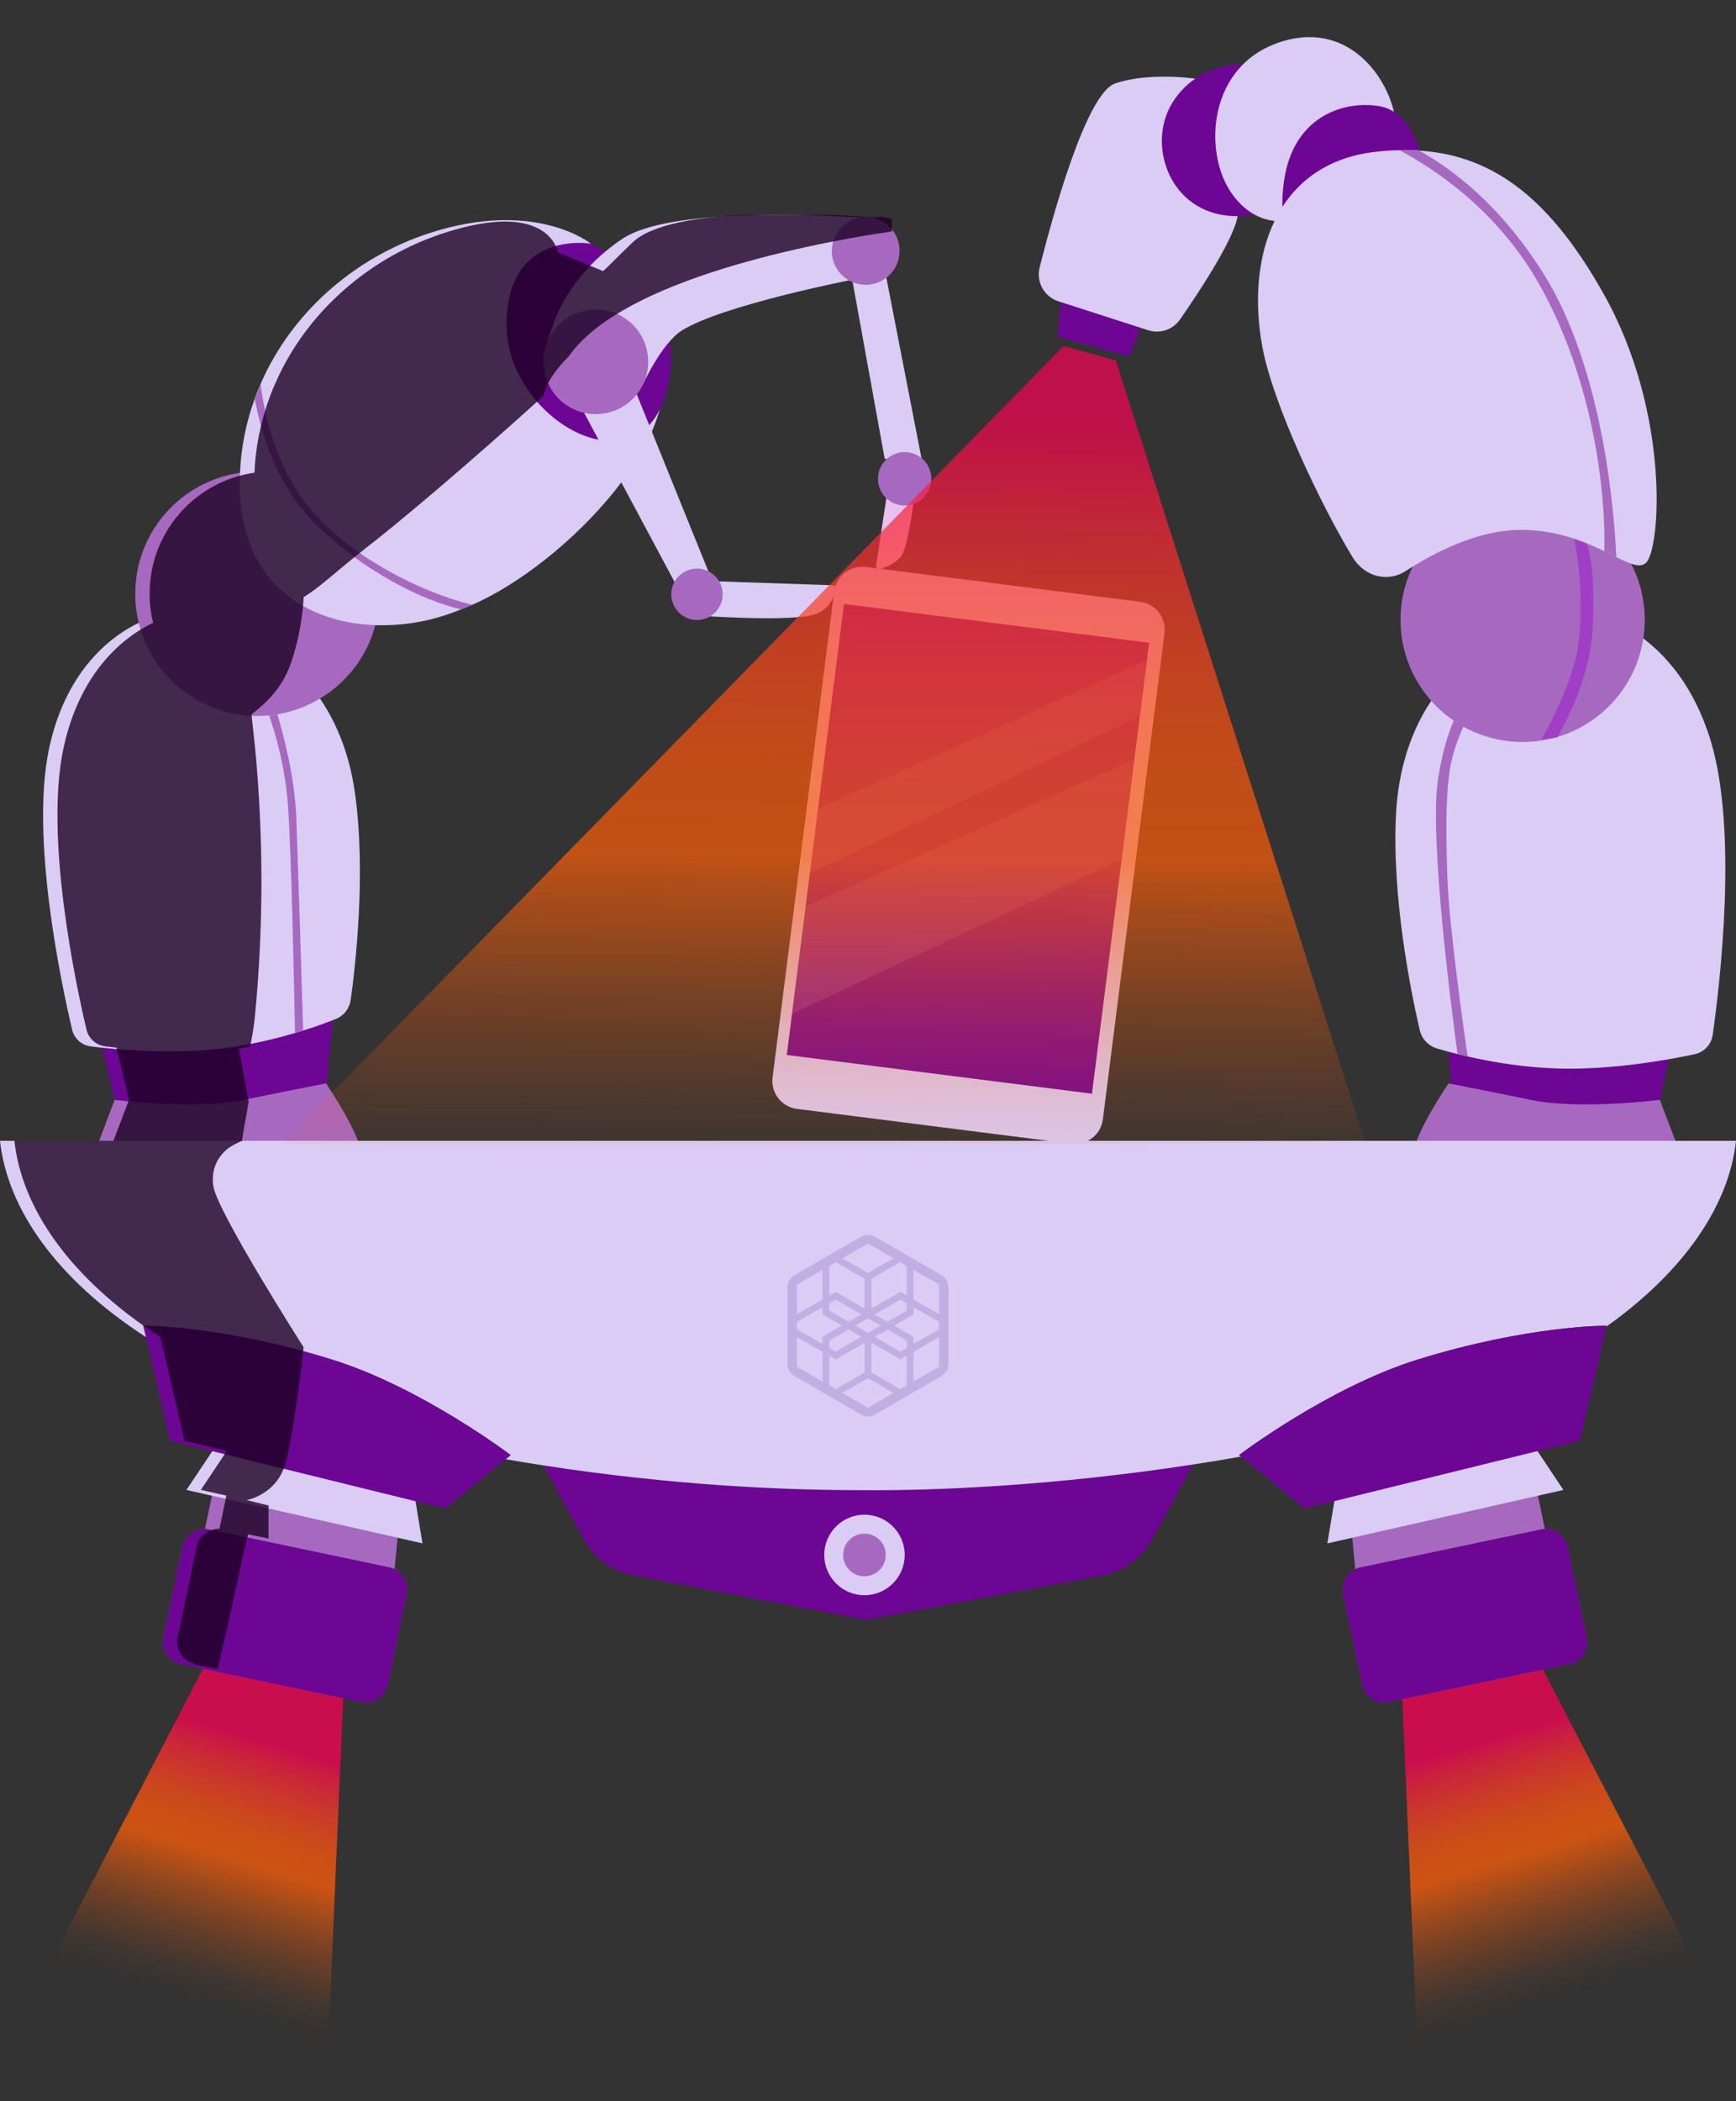
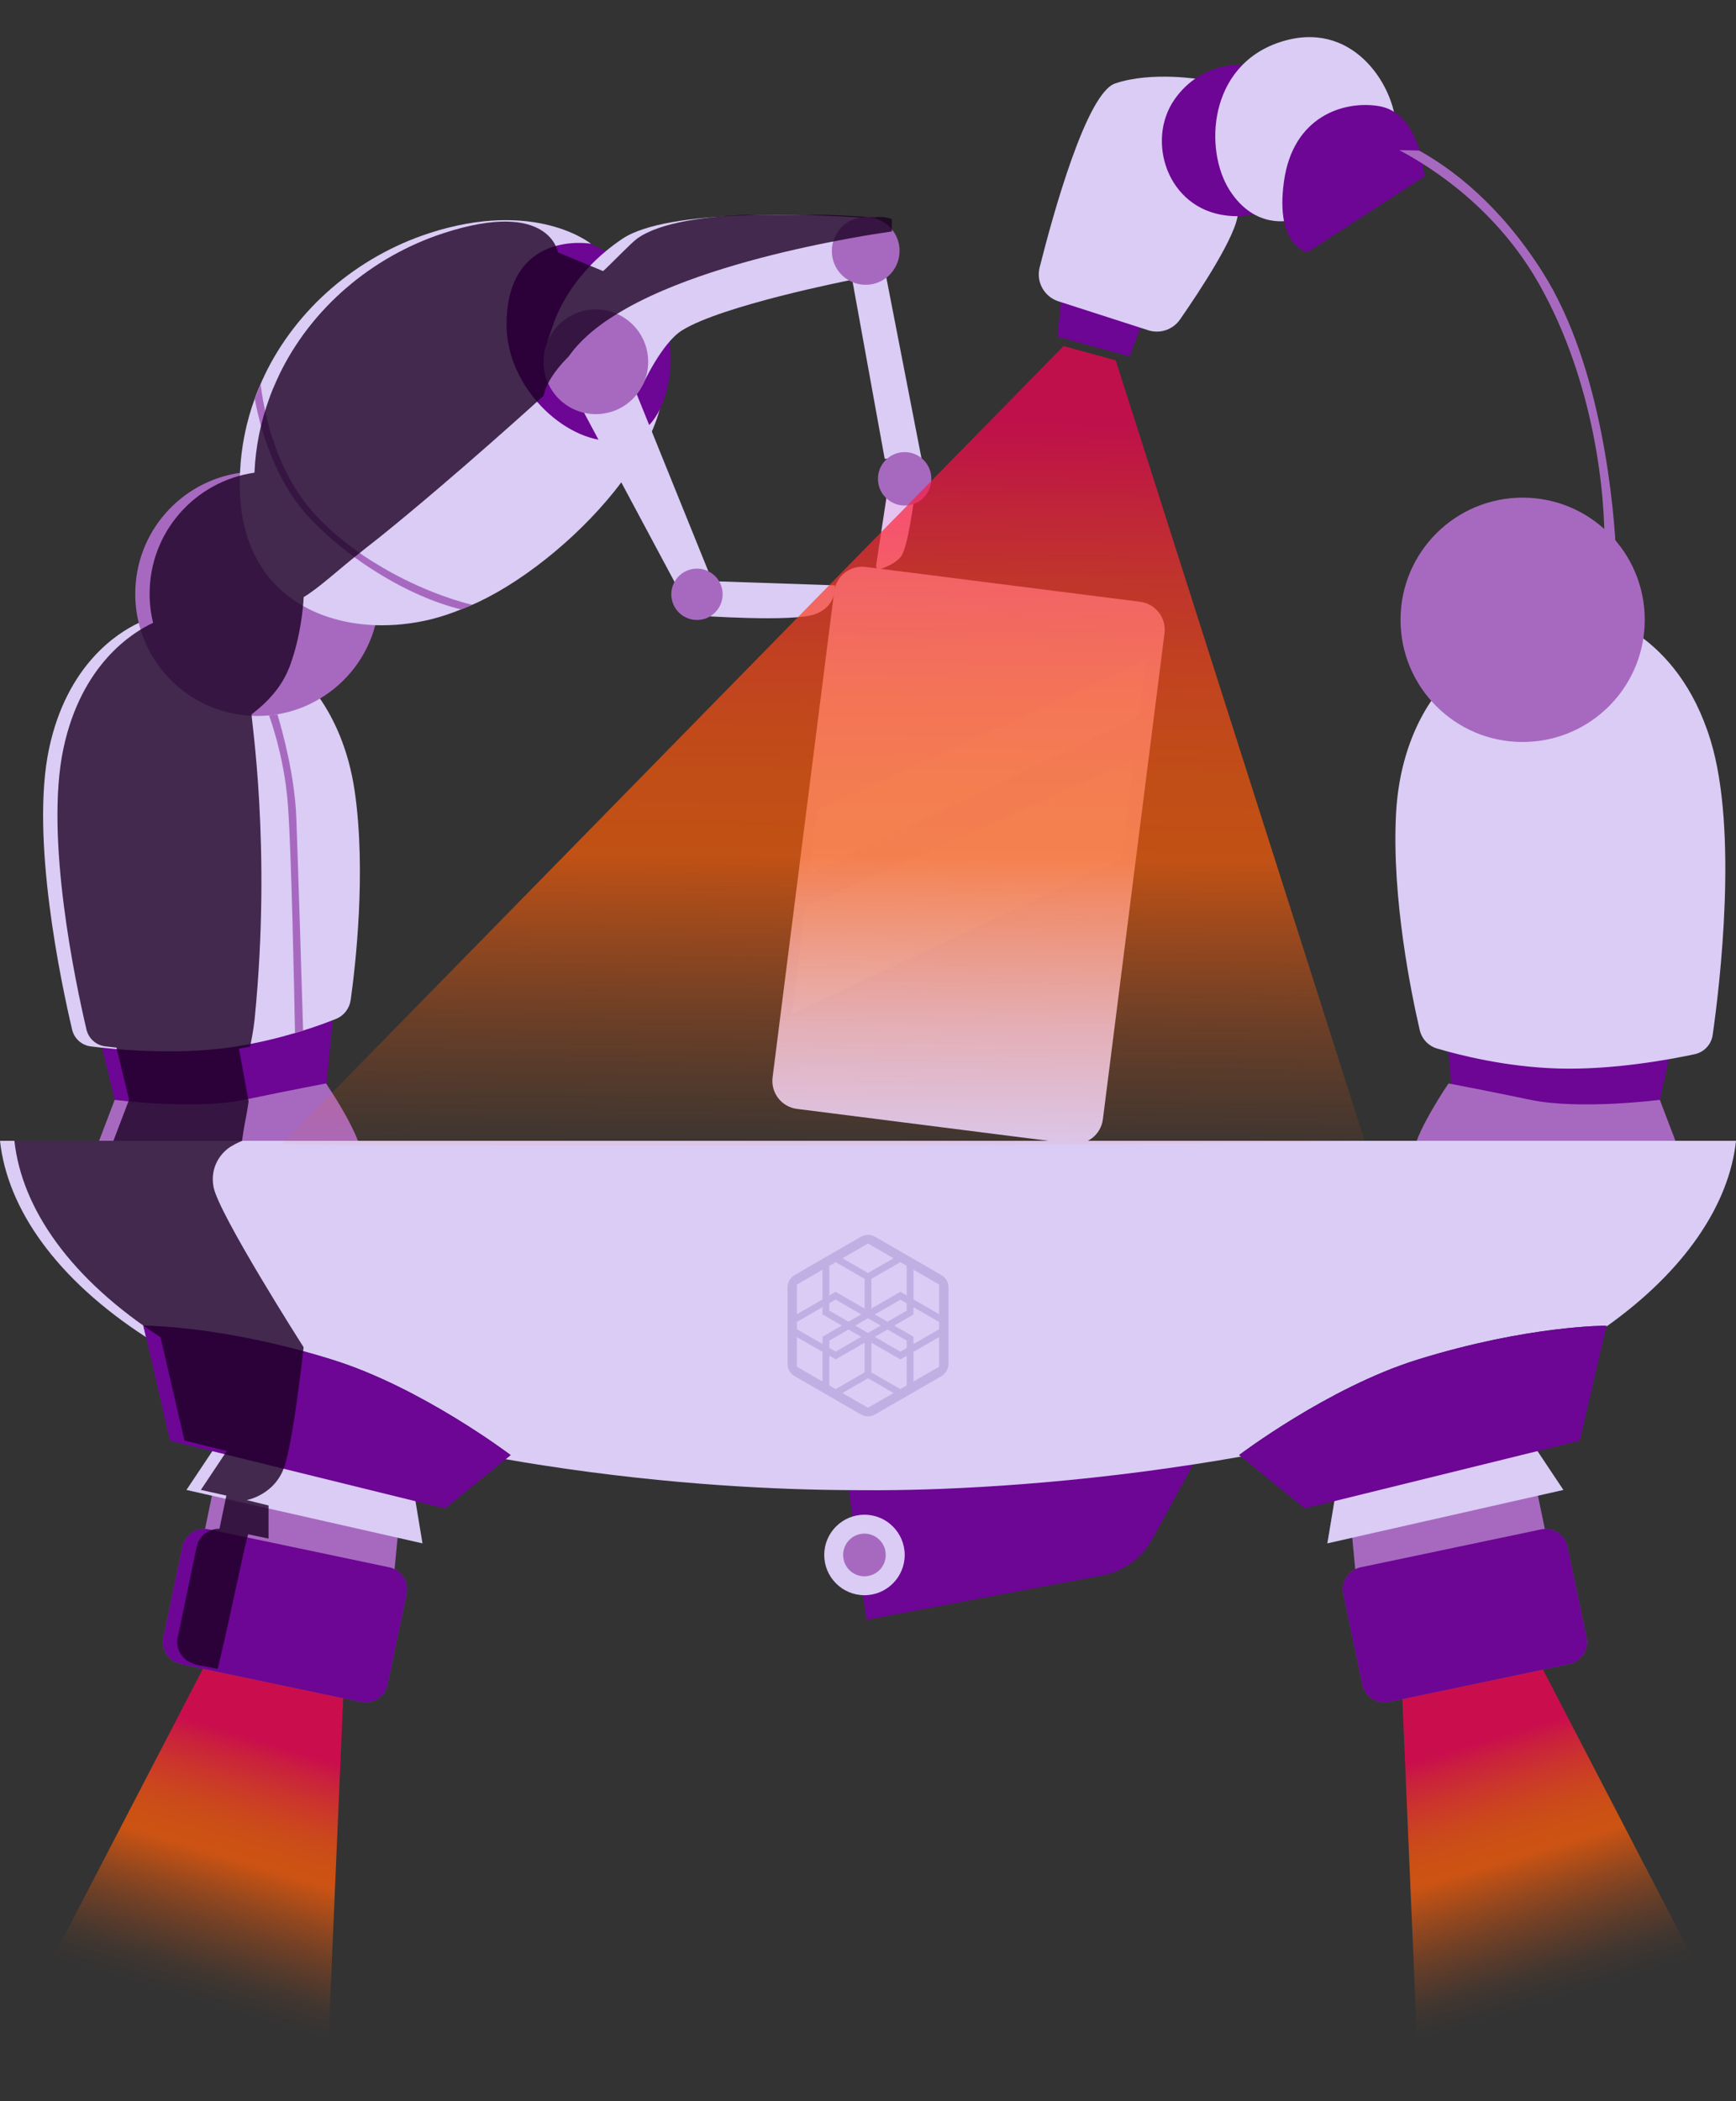
<svg xmlns="http://www.w3.org/2000/svg" xmlns:xlink="http://www.w3.org/1999/xlink" viewBox="0 0 358.98 434.27">
  <rect x="0" y="0" width="358.98" height="434.27" fill="#333333" stroke="none" />
  <defs>
    <style>.cls-1 {
        fill: none;
      }

      .cls-2 {
        fill: #4a5975;
      }

      .cls-3 {
        mix-blend-mode: multiply;
        opacity: .8;
      }

      .cls-4 {
        fill: #1c0023;
      }

      .cls-5 {
        fill: #c1afe4;
        fill-rule: evenodd;
      }

      .cls-6 {
        isolation: isolate;
      }

      .cls-7 {
        fill: #303a4d;
      }

      .cls-8 {
        clip-path: url(#clippath-1);
      }

      .cls-9 {
        clip-path: url(#clippath-3);
      }

      .cls-10 {
        clip-path: url(#clippath-4);
      }

      .cls-11 {
        clip-path: url(#clippath-2);
      }

      .cls-12 {
        clip-path: url(#clippath-7);
      }

      .cls-13 {
        clip-path: url(#clippath-6);
      }

      .cls-14 {
        clip-path: url(#clippath-5);
      }

      .cls-15 {
        fill: #daccf5;
      }

      .cls-16 {
        fill: #fff;
      }

      .cls-17 {
        fill: #e5c2ef;
      }

      .cls-18 {
        fill: #6d0595;
      }

      .cls-19 {
        fill: #a769bf;
      }

      .cls-20 {
        opacity: .11;
      }

      .cls-21 {
        fill: url(#Degradado_sin_nombre_30-2);
      }

      .cls-21, .cls-22 {
        opacity: .75;
      }

      .cls-23 {
        clip-path: url(#clippath);
      }

      .cls-24 {
        fill: #a03fc6;
      }

      .cls-22 {
        fill: url(#Degradado_sin_nombre_30);
      }

      .cls-25 {
        fill: url(#Degradado_sin_nombre_25);
        opacity: .7;
      }</style>
    <linearGradient id="Degradado_sin_nombre_30" data-name="Degradado sin nombre 30" x1="304.93" y1="360.41" x2="320.9" y2="413.54" gradientUnits="userSpaceOnUse">
      <stop offset="0" stop-color="#fc0156" />
      <stop offset=".06" stop-color="#fc1742" />
      <stop offset=".17" stop-color="#fd3629" />
      <stop offset=".27" stop-color="#fe4c16" />
      <stop offset=".36" stop-color="#fe590b" />
      <stop offset=".45" stop-color="#ff5e08" />
      <stop offset=".49" stop-color="#ff5e08" stop-opacity=".9" />
      <stop offset=".6" stop-color="#ff5e08" stop-opacity=".63" />
      <stop offset=".7" stop-color="#ff5e08" stop-opacity=".41" />
      <stop offset=".8" stop-color="#ff5e08" stop-opacity=".23" />
      <stop offset=".88" stop-color="#ff5e08" stop-opacity=".1" />
      <stop offset=".95" stop-color="#ff5e08" stop-opacity=".03" />
      <stop offset="1" stop-color="#ff5e08" stop-opacity="0" />
    </linearGradient>
    <linearGradient id="Degradado_sin_nombre_30-2" data-name="Degradado sin nombre 30" x1="586.13" y1="360.41" x2="602.1" y2="413.54" gradientTransform="translate(642.14) rotate(-180) scale(1 -1)" xlink:href="#Degradado_sin_nombre_30" />
    <clipPath id="clippath">
      <rect class="cls-1" x="0" width="358.98" height="434.27" />
    </clipPath>
    <clipPath id="clippath-1">
      <rect class="cls-1" x="0" y="25.68" width="358.98" height="408.59" />
    </clipPath>
    <clipPath id="clippath-2">
      <rect class="cls-1" x="0" y="25.68" width="358.98" height="408.59" />
    </clipPath>
    <clipPath id="clippath-3">
      <rect class="cls-1" x="167.31" y="136.41" width="69.73" height="44.23" />
    </clipPath>
    <clipPath id="clippath-4">
      <rect class="cls-1" x="163.81" y="157" width="70.68" height="52.52" />
    </clipPath>
    <clipPath id="clippath-5">
      <rect class="cls-1" x="0" y="4.51" width="358.98" height="429.76" />
    </clipPath>
    <clipPath id="clippath-6">
      <rect class="cls-1" x="0" y="25.68" width="358.98" height="408.59" />
    </clipPath>
    <clipPath id="clippath-7">
      <rect class="cls-1" x="0" y="44.41" width="184.42" height="300.49" />
    </clipPath>
    <linearGradient id="Degradado_sin_nombre_25" data-name="Degradado sin nombre 25" x1="172" y1="86.54" x2="170.12" y2="250.81" gradientUnits="userSpaceOnUse">
      <stop offset="0" stop-color="#fc0156" />
      <stop offset=".08" stop-color="#fc1742" />
      <stop offset=".2" stop-color="#fd3629" />
      <stop offset=".33" stop-color="#fe4c16" />
      <stop offset=".45" stop-color="#fe590b" />
      <stop offset=".55" stop-color="#ff5e08" />
      <stop offset=".59" stop-color="#ff5e08" stop-opacity=".87" />
      <stop offset=".68" stop-color="#ff5e08" stop-opacity=".61" />
      <stop offset=".76" stop-color="#ff5e08" stop-opacity=".39" />
      <stop offset=".84" stop-color="#ff5e08" stop-opacity=".22" />
      <stop offset=".9" stop-color="#ff5e08" stop-opacity=".1" />
      <stop offset=".96" stop-color="#ff5e08" stop-opacity=".03" />
      <stop offset="1" stop-color="#ff5e08" stop-opacity="0" />
    </linearGradient>
  </defs>
  <g class="cls-6">
    <g id="Layer_1" data-name="Layer 1">
      <g>
        <path class="cls-22" d="M299.24,306.89l54.71,105.34c2.12,7.79-60.08,22.58-60.4,21.6l-5.42-125.48,11.1-1.46Z" />
        <path class="cls-21" d="M61.7,306.89L6.99,412.23c-2.12,7.79,60.08,22.58,60.4,21.6l5.42-125.48-11.1-1.46Z" />
        <g class="cls-23">
          <polygon class="cls-18" points="69.11 207.37 68.78 210.85 67.52 224.08 67.41 225.19 56.38 230.28 47.93 231.34 39.41 232.41 23.71 227.31 21.11 216.55 20.74 215.01 49.66 210.45 60.89 208.66 62.53 208.41 69.11 207.37" />
          <polygon class="cls-18" points="345.77 215.66 342.88 229 327.59 234.53 311.07 232.22 300.32 226.7 298.67 207.37 345.77 215.66" />
          <g class="cls-8">
            <path class="cls-15" d="M72.51,206.66c-.25,1.79-1.41,3.29-3.08,3.94-.21.09-.42.18-.65.25-1.57.62-3.64,1.38-6.1,2.14l-1.68.51c-3.5,1.04-7.62,2.05-12.06,2.76-1.04.18-2.09.32-3.16.44-9.16,1.08-18.83.46-24.66-.16-.87-.09-1.64-.18-2.32-.27-1.91-.23-3.45-1.61-3.89-3.48-2.26-9.62-8.66-39.69-4.77-58.04,3.7-17.45,14.27-24.01,18.55-26.01,1.13-.51,1.82-.72,1.82-.72l26.57,9.23,3.98,1.38s2.37,1.8,5.11,5.75c2.78,4.05,5.92,10.36,7.2,19.29,2.37,16.58.14,35.89-.85,43" />
            <path class="cls-15" d="M330,127.02s16.79,3.4,23.71,25.95c5.75,18.75,1.91,50.68.45,60.91-.28,1.99-1.77,3.58-3.73,4-5.47,1.17-17.01,3.26-28.07,2.96-10.88-.3-20.57-2.77-25.2-4.14-1.8-.53-3.16-1.99-3.58-3.82-1.7-7.32-5.82-27.21-4.9-44.72.98-18.6,10.48-27.23,10.48-27.23l30.84-13.9Z" />
            <path class="cls-19" d="M78.45,122.72c0,2.25-.3,4.42-.85,6.51-1.7,6.42-5.87,11.83-11.44,15.15-2.65,1.61-5.62,2.72-8.8,3.25-.57.09-1.15.16-1.73.23-.8.07-1.61.11-2.42.11s-1.54-.04-2.28-.11c-10.86-.97-19.71-8.79-22.24-19.11-.48-1.93-.72-3.96-.72-6.03,0-12.73,9.41-23.25,21.68-25,1.17-.16,2.35-.25,3.57-.25,1.56,0,3.08.14,4.56.42.6.09,1.18.23,1.77.37,6.97,1.8,12.77,6.49,16.02,12.71.92,1.71,1.63,3.55,2.12,5.46.16.64.28,1.27.41,1.93.25,1.41.37,2.86.37,4.35" />
            <path class="cls-19" d="M340.11,128.1c0,12.73-9.41,23.25-21.66,25-.87.12-1.77.19-2.67.23-.3.02-.6.02-.92.02-13.95,0-25.25-11.3-25.25-25.25s11.3-25.25,25.25-25.25,25.25,11.3,25.25,25.25" />
            <path class="cls-15" d="M136.79,83.04c-.11.55-.25,1.08-.39,1.64-.72,2.63-1.87,5.36-3.39,8.08-1.26,2.3-2.78,4.58-4.46,6.84-7.76,10.36-19.43,20-29.56,24.79-.46.21-.9.42-1.34.6l-2.28.95h-.02c-2.16.88-4.28,1.57-6.29,2.07-3.71.9-7.6,1.33-11.46,1.2-6.49-.25-12.84-2.07-17.84-5.89-5.94-4.49-9.99-11.77-10.17-22.47-.02-1.06,0-2.1.04-3.15.23-5.36,1.29-10.48,3.04-15.29v-.02l.11-.27c.04-.16.11-.3.16-.46.28-.76.6-1.52.94-2.26.23-.58.5-1.15.78-1.71v-.04c6.67-13.97,19.29-24.61,33.98-29.42,22.06-7.21,33.52,2.12,33.52,2.12l-.53,5.02-.94,8.61-.41,3.82-.25,2.3-.25,2.39-.18,1.63,5.22,2.71.34.18,11.63,6.03Z" />
            <path class="cls-18" d="M136.58,84.32c-.05.12-.12.25-.18.37-1.24,2.49-2.9,4.19-4.81,5.23-2.32,1.22-4.99,1.49-7.74.97-5.14-.94-10.56-4.6-14.29-9.76-3.01-4.12-4.93-9.19-4.81-14.64.42-19.09,17.4-16.12,17.4-16.12l3.09,1.59,1.04.53s3.52,1.26,7.81,7.53c.35.53.72,1.1,1.1,1.7,1.4,2.26,2.3,4.58,2.85,6.86,1.45,6.12.27,12-1.47,15.74" />
            <path class="cls-17" d="M183.76,99.85l-2.59,17.01c-.08.5.4.91.88.75,1.26-.43,3.35-1.31,4.31-2.66,1.44-2.01,2.69-12.12,2.69-12.12l-5.29-2.98Z" />
            <polygon class="cls-15" points="175.66 54.68 182.94 94.82 190.57 94.82 182.72 54.49 175.66 54.68" />
            <path class="cls-15" d="M182.79,55.9l-6.72,1.91-.5.14s-26.28,5.17-34.55,10.34c-4.24,2.65-8.17,11.35-8.17,11.35l-8.8-7.11-4.03-2.42-1.47-.87-5.32,1.17s1.38-3.94,1.61-4.56l.02-.02c.71-1.84,2.65-6.03,6.75-10.45,1.04-1.15,2.26-2.3,3.62-3.43,1.08-.9,2.25-1.79,3.52-2.63,9.42-6.28,39.37-4.99,49.15-4.38,1.96.14,3.11.23,3.11.23l.44,2.65,1.1,6.67.23,1.41Z" />
            <path class="cls-19" d="M74.63,237.92l-29.93-.94-24.38-.76.16-.42,3.24-8.49s14.5,1.86,24.7.35c.71-.11,1.38-.21,2.03-.35,10.18-2.12,16.97-3.39,16.97-3.39,0,0,.04.05.11.16.41.62,2,2.99,3.57,5.76,1.11,1.94,2.21,4.1,2.92,5.94v.02c.28.78.51,1.49.62,2.12" />
            <path class="cls-19" d="M346.62,236.22l-3.39-8.91s-16.55,2.12-26.73,0c-10.18-2.12-16.97-3.39-16.97-3.39,0,0-6.36,9.34-7.21,14l54.31-1.7Z" />
-             <path class="cls-18" d="M111.7,301.68l9.06,16.49c2.12,3.87,5.86,6.58,10.2,7.41l48.21,9.2-.32-33.1h-67.15Z" />
            <path class="cls-18" d="M247.27,301.68l-9.06,16.49c-2.12,3.87-5.86,6.58-10.2,7.41l-48.85,9.2-4.46-33.1h72.56Z" />
            <path class="cls-15" d="M187.08,321.37c0,4.6-3.73,8.32-8.32,8.32s-8.32-3.73-8.32-8.32,3.73-8.32,8.32-8.32,8.32,3.73,8.32,8.32" />
            <path class="cls-19" d="M183.16,321.37c0,2.43-1.97,4.41-4.41,4.41s-4.4-1.97-4.4-4.41,1.97-4.41,4.4-4.41,4.41,1.97,4.41,4.41" />
            <path class="cls-15" d="M358.98,235.8c-1.41,13.12-10.54,26.84-26.82,38.38-12.94,9.19-30.39,17.01-52.1,22.08-7.99,1.87-15.82,3.45-23.41,4.77-3.36.6-6.67,1.15-9.92,1.64-29.23,4.49-53.66,5.39-67.24,5.32h-.58c-1.01,0-2.09,0-3.22-.02-14.06-.07-36.74-.99-63.33-5.11-2.56-.39-5.18-.81-7.81-1.29-8.27-1.43-16.85-3.18-25.62-5.32-7.37-1.8-14.25-3.87-20.62-6.21-10.86-3.94-20.23-8.57-28.09-13.67-18.53-11.99-28.69-26.52-30.22-40.59h358.98Z" />
          </g>
          <g class="cls-11">
            <polygon class="cls-2" points="317.34 299.02 323.28 307.93 274.48 318.97 276.18 308.78 317.34 299.02" />
            <polygon class="cls-7" points="317.77 307.93 319.89 318.12 280.42 326.18 279.58 317.27 317.77 307.93" />
            <path class="cls-7" d="M332.19,273.99l-5.52,23.76-56.86,14-13.58-11.03s18.46-14,36.92-19.73c22.88-7.1,39.04-7,39.04-7" />
            <path class="cls-2" d="M287.18,351.75l37.34-7.84c2.5-.53,4.1-2.98,3.57-5.48l-3.94-18.77c-.53-2.5-2.98-4.1-5.48-3.57l-37.34,7.84c-2.5.53-4.1,2.98-3.57,5.48l3.94,18.77c.53,2.5,2.98,4.1,5.48,3.57" />
            <polygon class="cls-19" points="317.77 307.93 319.89 318.12 280.42 326.18 279.58 317.27 317.77 307.93" />
            <path class="cls-18" d="M287.18,351.75l37.34-7.84c2.5-.53,4.1-2.98,3.57-5.48l-3.94-18.77c-.53-2.5-2.98-4.1-5.48-3.57l-37.34,7.84c-2.5.53-4.1,2.98-3.57,5.48l3.94,18.77c.53,2.5,2.98,4.1,5.48,3.57" />
            <polygon class="cls-2" points="87.36 318.97 82.21 317.8 48.32 310.14 43.83 309.12 38.56 307.93 43.92 299.91 44.5 299.02 56.19 301.8 85.66 308.78 85.91 310.25 87.36 318.97" />
            <polygon class="cls-7" points="82.27 317.27 82.21 317.8 81.59 324.32 81.42 326.18 47.98 319.36 41.96 318.12 42.4 315.98 43.83 309.12 44.08 307.93 49.7 309.31 82.27 317.27" />
            <path class="cls-7" d="M105.6,300.72l-1.06.87-12.52,10.17-6.12-1.5-30.02-7.39-11.97-2.95-8.75-2.16-4.95-21.36-.57-2.4s12.08-.07,30.13,4.49c2.83.71,5.8,1.54,8.91,2.51,18.46,5.73,36.92,19.73,36.92,19.73" />
            <path class="cls-2" d="M84.09,329.4l-3.94,18.78c-.53,2.49-2.99,4.1-5.48,3.57l-.87-.18-31.75-6.67-4.72-.99c-.18-.04-.35-.09-.51-.16-2.19-.72-3.54-3.01-3.06-5.32l3.94-18.78c.48-2.23,2.49-3.75,4.7-3.68.27.02.51.05.78.11l8.66,1.82,28.68,6.03c.39.07.74.19,1.08.39,1.86.88,2.93,2.97,2.49,5.07" />
            <polygon class="cls-19" points="82.27 317.27 82.21 317.8 81.59 324.32 81.42 326.18 47.98 319.36 41.96 318.12 42.4 315.98 43.83 309.12 44.08 307.93 49.7 309.31 82.27 317.27" />
            <path class="cls-18" d="M84.09,329.4l-3.94,18.78c-.53,2.49-2.99,4.1-5.48,3.57l-.87-.18-31.75-6.67-4.72-.99c-.18-.04-.35-.09-.51-.16-2.19-.72-3.54-3.01-3.06-5.32l3.94-18.78c.48-2.23,2.49-3.75,4.7-3.68.27.02.51.05.78.11l8.66,1.82,28.68,6.03c.39.07.74.19,1.08.39,1.86.88,2.93,2.97,2.49,5.07" />
            <path class="cls-19" d="M186.01,51.86c0,2.33-1.13,4.4-2.9,5.66-1.15.85-2.56,1.34-4.1,1.34-1.03,0-2-.21-2.86-.62-.19-.07-.39-.18-.57-.28-2.14-1.18-3.57-3.48-3.57-6.1,0-.92.18-1.77.5-2.56.88-2.28,2.93-3.96,5.41-4.35.35-.05.72-.09,1.1-.09.69,0,1.35.13,1.98.31.02,0,.04,0,.04,0h0c1.35.42,2.53,1.18,3.39,2.25,1.01,1.2,1.59,2.74,1.59,4.44" />
            <path class="cls-19" d="M192.59,98.96c0,3.05-2.47,5.52-5.52,5.52s-5.52-2.47-5.52-5.52,2.47-5.52,5.52-5.52,5.52,2.47,5.52,5.52" />
            <polygon class="cls-15" points="317.34 299.02 323.28 307.93 274.48 318.97 276.18 308.78 317.34 299.02" />
            <polygon class="cls-15" points="87.36 318.97 82.21 317.8 48.32 310.14 43.83 309.12 38.56 307.93 43.92 299.91 44.5 299.02 56.19 301.8 85.66 308.78 85.91 310.25 87.36 318.97" />
            <path class="cls-18" d="M332.19,273.99l-5.52,23.76-56.86,14-13.58-11.03s18.46-14,36.92-19.73c22.88-7.1,39.04-7,39.04-7" />
            <path class="cls-18" d="M105.6,300.72l-1.06.87-12.52,10.17-6.12-1.5-30.02-7.39-11.97-2.95-8.75-2.16-4.95-21.36-.57-2.4s12.08-.07,30.13,4.49c2.83.71,5.8,1.54,8.91,2.51,18.46,5.73,36.92,19.73,36.92,19.73" />
            <path class="cls-19" d="M61,213.5c-.16-8.82-.72-36.39-1.43-46.66-.58-8.5-2.69-15.49-3.94-18.99.58-.07,1.17-.14,1.73-.23,1.13,3.75,3.59,12.85,3.91,21.34.35,9.28,1.17,35.84,1.41,44.02l-1.68.51Z" />
            <path class="cls-19" d="M97.65,125l-2.28.95h-.02c-5.32-1.29-11.39-3.91-17.27-7.58-2.16-1.31-4.28-2.79-6.33-4.38-2.78-2.14-5.41-4.51-7.83-7.07-2.53-2.67-4.54-5.8-6.15-9.02-2.85-5.68-4.4-11.6-5.09-15.47v-.02l.11-.27,1.1-2.72c.51,4.05,1.84,11.58,5.66,18.85,1.57,3.01,3.59,5.98,6.14,8.65,2.23,2.33,4.65,4.42,7.13,6.24,1.61,1.22,3.25,2.32,4.88,3.29,7.99,4.95,15.89,7.58,19.98,8.56" />
-             <path class="cls-24" d="M318.74,152.81c2.98-5.25,7.29-14.03,7.88-21.5.88-11.51-1.13-19.99-1.13-19.99l2.56.94s2.14,4.66,1.23,18.48c-.56,8.27-4.3,16.44-7.22,21.65l-3.31.42Z" />
-             <path class="cls-19" d="M303.48,218.33c-.94-6.47-3.82-27.1-4.17-36.63-.42-11.39-.37-20.69,1.27-26.1,2.12-7,4.46-9.34,4.46-9.34l-1.36-2.12s-4.21,3.36-6.31,16.85c-1.91,12.11,3.01,49.38,4.03,56.84l2.09.5Z" />
            <path class="cls-15" d="M221.54,236.38l-56.73-7.2c-3.2-.4-5.46-3.33-5.05-6.52l12.74-100.44c.4-3.2,3.33-5.46,6.52-5.05l56.73,7.2c3.2.4,5.46,3.33,5.05,6.52l-12.74,100.44c-.41,3.2-3.33,5.46-6.52,5.05" />
-             <rect class="cls-18" x="153.18" y="143.63" width="93.95" height="63.61" transform="translate(.93 351.92) rotate(-82.77)" />
            <g class="cls-20">
              <g class="cls-9">
                <polygon class="cls-16" points="169.06 167.29 237.04 136.41 235.58 148.03 167.31 180.64 169.06 167.29" />
              </g>
            </g>
            <g class="cls-20">
              <g class="cls-10">
                <polygon class="cls-16" points="166.43 187.42 234.49 157 231.86 177.57 163.81 209.52 166.43 187.42" />
              </g>
            </g>
            <path class="cls-15" d="M145.32,120.05l27.32.92s.55,4.14-3.95,5.92c-4.5,1.78-24.59.33-24.59.33l1.22-7.16Z" />
            <polygon class="cls-15" points="127.88 72.12 146.98 119.32 139.66 120.6 114.57 73.7 127.88 72.12" />
            <path class="cls-19" d="M148.9,125.14c-1.28,2.64-4.45,3.74-7.09,2.46-2.64-1.28-3.74-4.45-2.46-7.09,1.28-2.64,4.45-3.74,7.09-2.46,2.64,1.28,3.74,4.45,2.46,7.09" />
            <path class="cls-19" d="M134.03,74.77c0,5.98-4.84,10.82-10.82,10.82s-10.82-4.84-10.82-10.82,4.84-10.82,10.82-10.82,10.82,4.84,10.82,10.82" />
          </g>
          <g class="cls-14">
            <polygon class="cls-18" points="219.6 60.52 218.66 69.58 233.56 73.67 236.47 66.1 219.6 60.52" />
            <path class="cls-15" d="M248.56,16.45s-10.32-1.8-17.97.8c-5.91,2.02-12.8,26.88-15.61,38.02-.76,2.99.94,6.05,3.87,7l18.57,5.98c2.45.79,5.12-.11,6.59-2.22,4.08-5.88,11.75-17.48,11.97-21.93,0,0-7.81-4.64-10.73-10.79-2.92-6.14,3.3-16.87,3.3-16.87" />
            <path class="cls-18" d="M257.92,13.4s-9.26-1.22-15.1,7.23c-5.83,8.45-1.49,22.44,10.74,23.91,8.1.97,9.66-3.43,9.66-3.43l-5.3-27.71Z" />
            <path class="cls-15" d="M267.04,45.47s-7.4,2.2-12.75-6.11c-5.34-8.31-4.47-25.76,10.38-30.65,14.84-4.88,23.21,8.6,23.9,16.46l-13.44,8.92-8.09,11.39Z" />
            <path class="cls-18" d="M270.37,52.13s-6.73-1.14-4.87-14.6c1.85-13.46,12.28-16.73,19.48-15.63,8.84,1.35,9.56,14.57,9.56,14.57l-24.17,15.66Z" />
-             <path class="cls-15" d="M340.38,116.3c-1.18,1.17-3.2.3-6.15-1.15-.76-.36-1.57-.79-2.48-1.23-4.23-2.04-9.92-4.41-17.26-4.41-8.91,0-17.96,4.71-23.78,8.49-3.8,2.45-8.57,1.21-11.05-2.89-6.65-11-16.48-31.71-18.63-43.45-3.39-18.44,2.55-37.85,23.34-40.28,1.7-.2,3.36-.3,4.99-.34,1.4-.04,2.74-.02,4.07.08h.02c15.91,1.01,27.42,10.62,38.03,29.38,14,24.75,11.88,52.9,8.91,55.81" />
            <path class="cls-19" d="M331.75,113.91c.34-11.55-2.07-34.96-13.44-55.12-8.8-15.61-22.12-24.14-28.96-27.76l4.07.08h.02c6.56,3.62,16.62,11,25.62,25.26,12.39,19.61,14.75,49.22,15.17,58.78-.76-.36-1.57-.79-2.48-1.23" />
          </g>
          <g class="cls-13">
            <g class="cls-3">
              <g class="cls-12">
                <path class="cls-4" d="M187.42,47.42c-.34.04-1.36.16-2.95.41-2.12.3-5.22.78-8.96,1.47-10.41,1.89-25.74,5.32-38.4,10.73-3.66,1.57-7.09,3.29-10.11,5.22-1.33.81-2.56,1.68-3.71,2.58-.6.46-1.17.94-1.71,1.43-1.57,1.4-2.92,2.88-4,4.44,0,0-.53.5-1.24,1.29-1.27,1.43-3.15,3.82-3.77,6.15-.05.21-.11.42-.14.64,0,0-18.35,16.71-33.88,29.21-.94.74-1.86,1.47-2.76,2.17-.35.28-.71.57-1.04.83-4.65,3.62-8.82,7.57-11.95,9.41,0,0-.01.08-.01.12-.12,2.32-.66,7.97-2.71,13.74-1.31,3.68-3.66,7.02-8.05,10.37-.21.25,4.18,27.2.64,62.82-.23,2.29-.66,4.45-.95,5.86l-2.31.4,2,10.96s-.41,2.72-.72,4.15c-.23,1.04-.64,3.98-.64,3.98,0,0-1.06.39-2.35,1.18-2.03,1.27-4.33,4.23-3.54,8.36,1.08,5.63,18.62,33.1,18.62,33.1v.04c-.05.51-.64,5.83-1.47,11.58-.6,4.31-1.36,8.84-2.12,11.74-.07.3-.16.57-.23.83-.02.07-.05.16-.07.23-1.93,6.14-7.89,7.17-7.89,7.17l4.53,1.11v6.84l-4.22-.88-.72,2.86-3.83,17.47-1.73,7.46s-5.45-.92-5.23-1.15c-2.19-.72-3.54-3.01-3.06-5.32l3.94-18.78c.48-2.23,2.49-3.75,4.7-3.68l1.43-6.86-5.27-1.18,5.36-8.03-8.75-2.16-4.95-21.36c-18.53-11.99-28.69-26.52-30.22-40.59h20.47l3.24-8.49-2.6-10.77c-.87-.09-1.64-.18-2.32-.27-1.91-.23-3.45-1.61-3.89-3.48-2.26-9.62-8.66-39.69-4.77-58.04,3.7-17.45,14.27-24.01,18.55-26.01-.48-1.93-.72-3.96-.72-6.03,0-12.73,9.41-23.25,21.68-25,.23-5.36,1.29-10.48,3.04-15.29v-.02l.11-.27c.04-.16.11-.3.16-.46.28-.76.6-1.52.94-2.26.23-.58.5-1.15.78-1.71v-.04c6.67-13.97,19.29-24.61,33.98-29.42,22.06-7.21,23.75,3.94,23.75,3.94l9.33,3.87c1.08-.9,5.81-5.84,7.05-6.73,9.61-6.87,39.37-4.99,49.15-4.38.35-.05.72-.09,1.1-.09.69,0,1.35.13,1.98.31.02,0,.04,0,.04,0h0c1.35.42,2.53,1.18,3.39,2.25" />
              </g>
            </g>
          </g>
        </g>
        <path class="cls-25" d="M230.72,74.48l51.42,161.14c-.16,1.07-223.78,1.66-223.69.64L219.92,71.52l10.8,2.96Z" />
        <path class="cls-5" d="M181.01,255.64c-.97-.56-2.07-.56-3.04,0l-13.6,7.85c-.97.56-1.52,1.52-1.52,2.63v15.7c0,1.12.55,2.08,1.52,2.63l13.6,7.85c.97.56,2.07.56,3.04,0l13.6-7.85c.97-.56,1.52-1.52,1.52-2.63v-15.7c0-1.12-.55-2.08-1.52-2.63l-13.6-7.85h0ZM174.21,287.9l3.29-1.9,1.99-1.15,5.28,3.05-5.28,3.05-5.28-3.05h0ZM174.06,273.97l-3.98,2.3v1.5l-5.29-3.06v-1.5l5.29-3.06v1.5l3.98,2.3h0ZM188.9,268.55v-6.13l5.29,3.06v6.13l-5.29-3.06h0ZM184.92,273.97l3.98-2.3v-1.5l5.29,3.05v1.5l-5.29,3.05v-1.5l-3.98-2.3h0ZM178.79,277.5v6.14l-5.98,3.45-1.32-.76v-6.13l1.31.76c1.8-1.04,3.59-2.06,5.38-3.1h0s.61-.36.61-.36h0ZM178.08,271.65l-2.62,1.51-3.98-2.3v-1.51l1.31-.76,5.29,3.05h0ZM187.5,270.87l-3.98,2.3-2.62-1.51,5.29-3.05,1.31.76v1.51h0ZM180.19,277.5l5.99,3.46,1.31-.76v6.13l-1.32.76-5.98-3.45v-6.14h0ZM187.5,267.74l-1.31-.76-5.99,3.46v-6.14l5.98-3.45,1.32.76v6.13h0ZM178.79,264.31v6.14l-.61-.35h0c-1.79-1.04-3.58-2.07-5.38-3.11l-1.31.76v-6.13l1.32-.76,5.98,3.45h0ZM179.5,275.48h-.01s-.01,0-.01,0l-2.62-1.51,2.62-1.51h.01s.01,0,.01,0l2.62,1.51-2.62,1.51h0ZM180.9,276.29l2.62-1.51,3.98,2.3v1.51l-1.31.76-5.29-3.05h0ZM171.48,277.08l3.98-2.3,1.44.83,1.18.68-5.28,3.05-1.31-.76v-1.51h0ZM179.49,263.1l-1.99-1.15-3.29-1.9,5.28-3.05,5.28,3.05-5.28,3.05h0ZM188.9,279.39l5.29-3.06v6.13l-5.29,3.06v-6.13h0ZM164.79,276.34l5.29,3.06v6.13l-5.29-3.06v-6.13h0ZM170.08,262.43v6.13l-5.29,3.06v-6.13l5.29-3.06Z" />
      </g>
    </g>
  </g>
</svg>